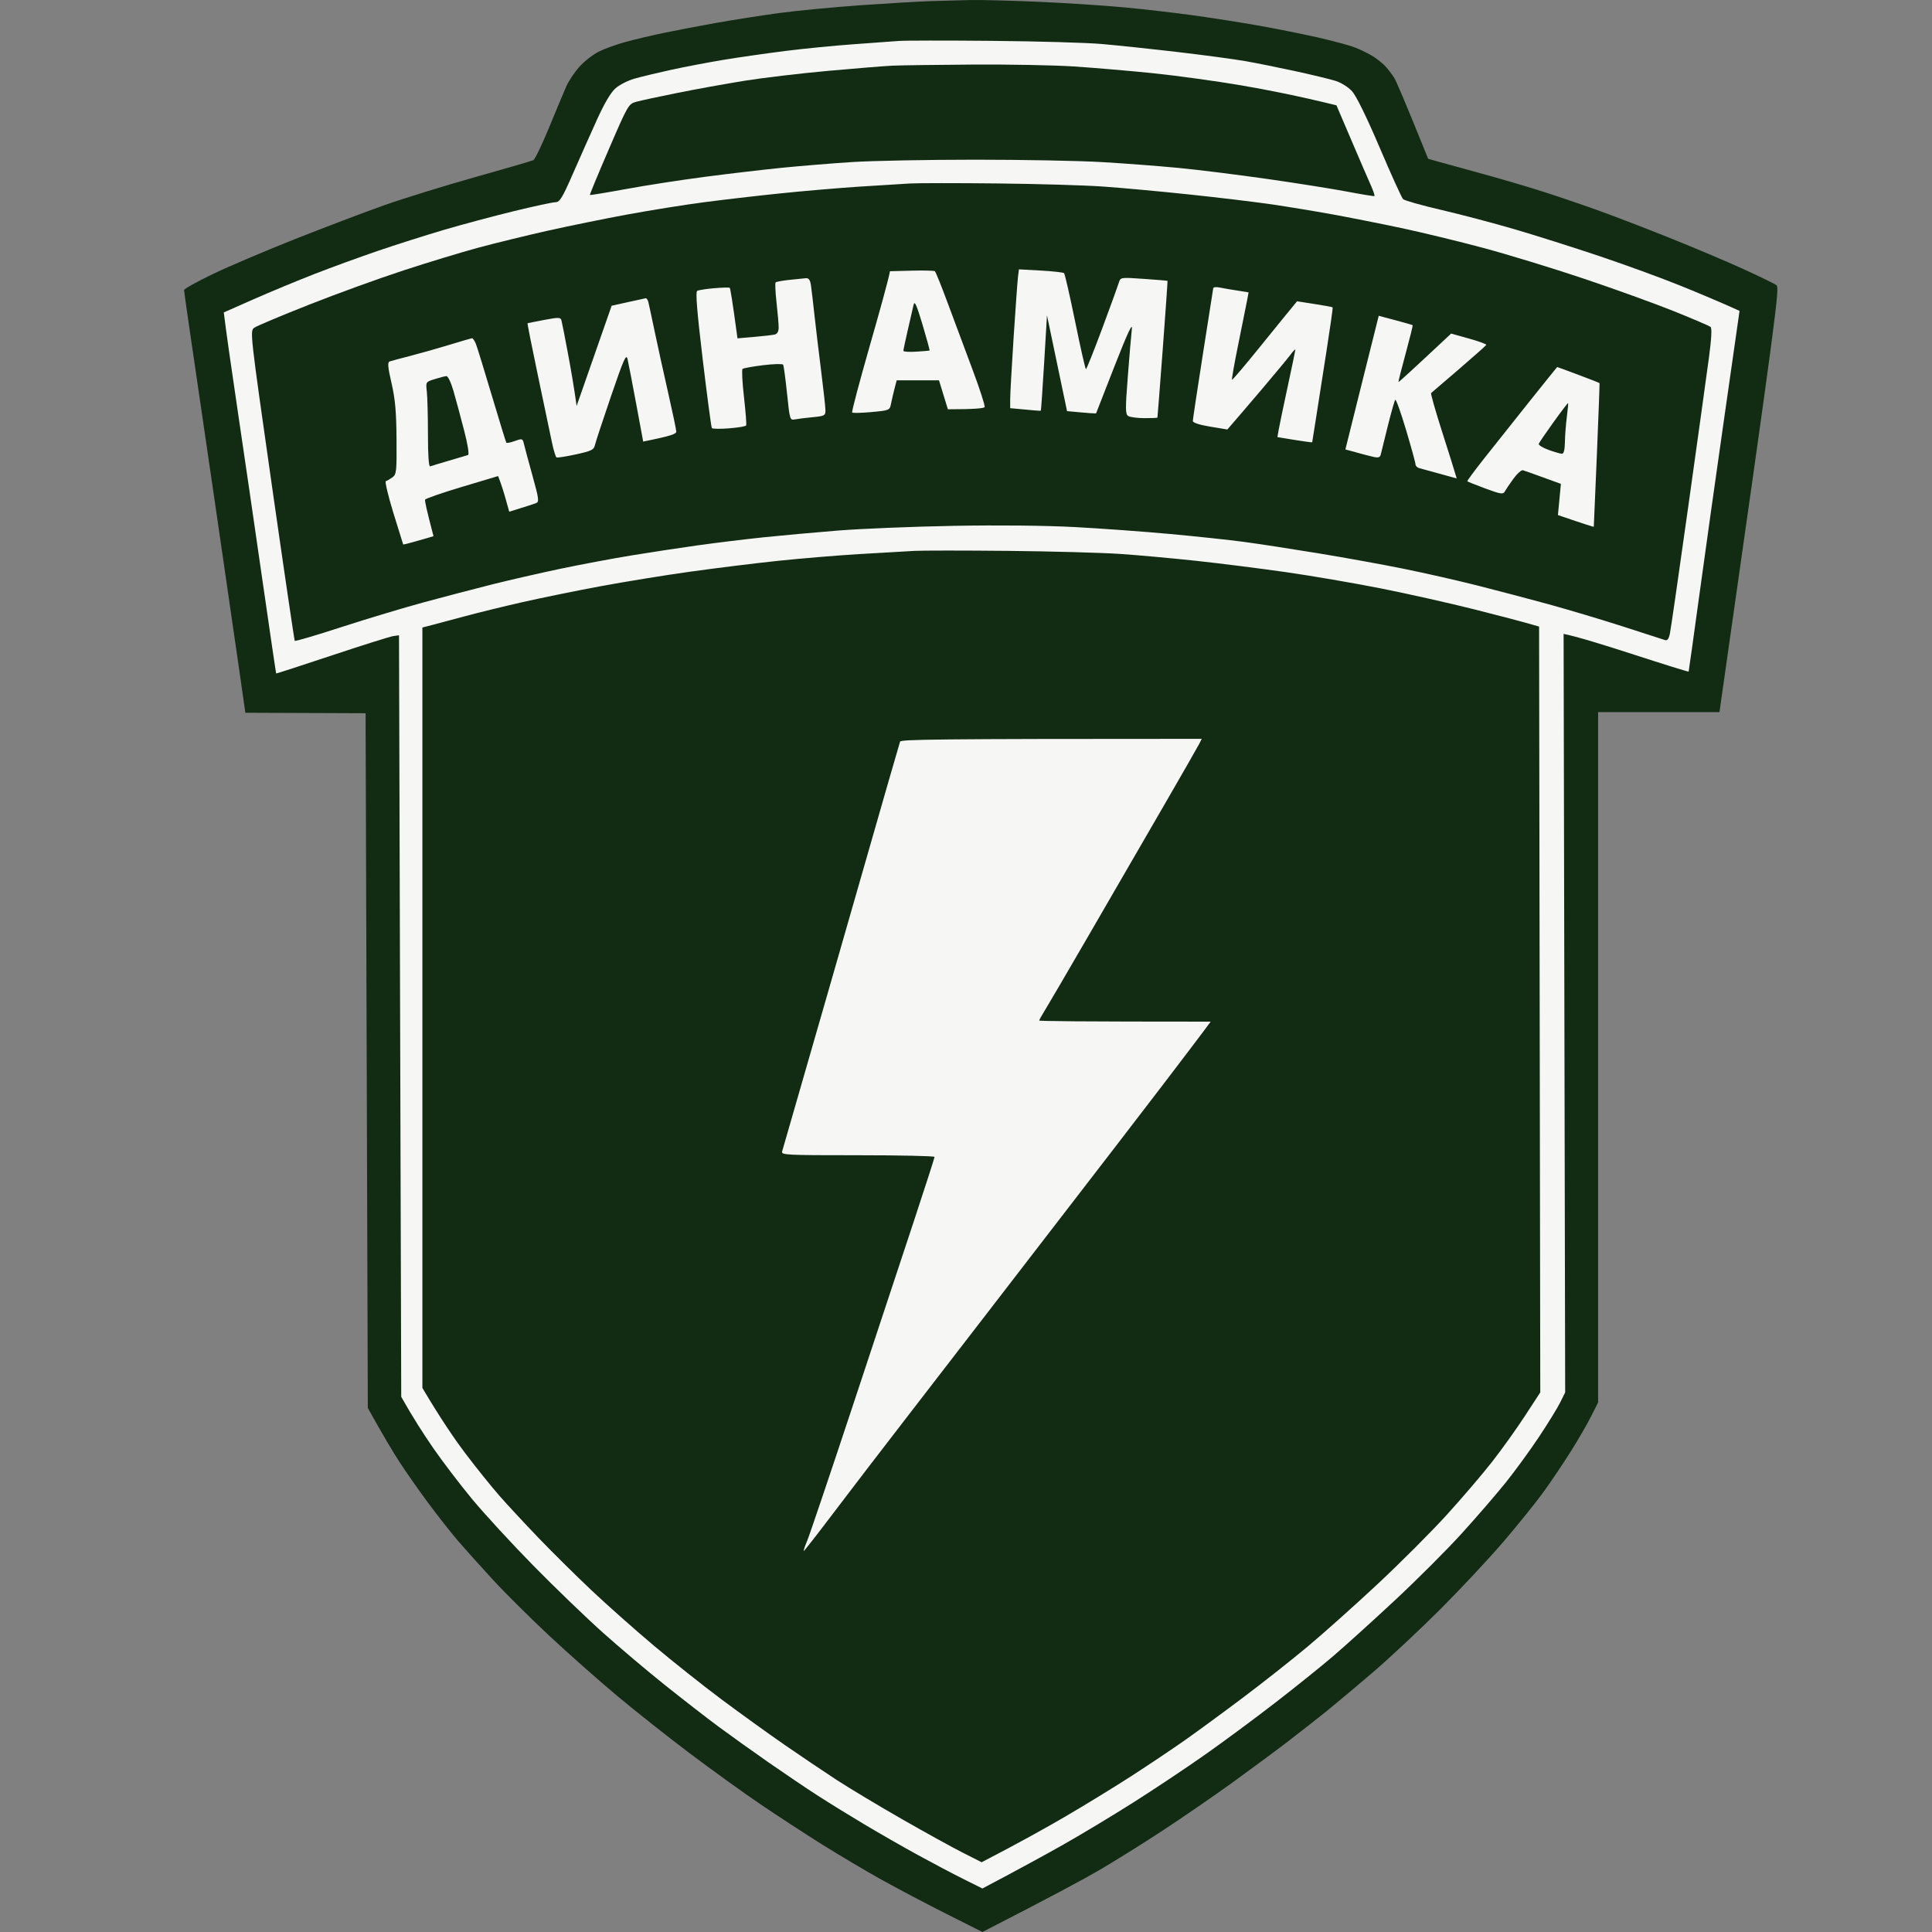
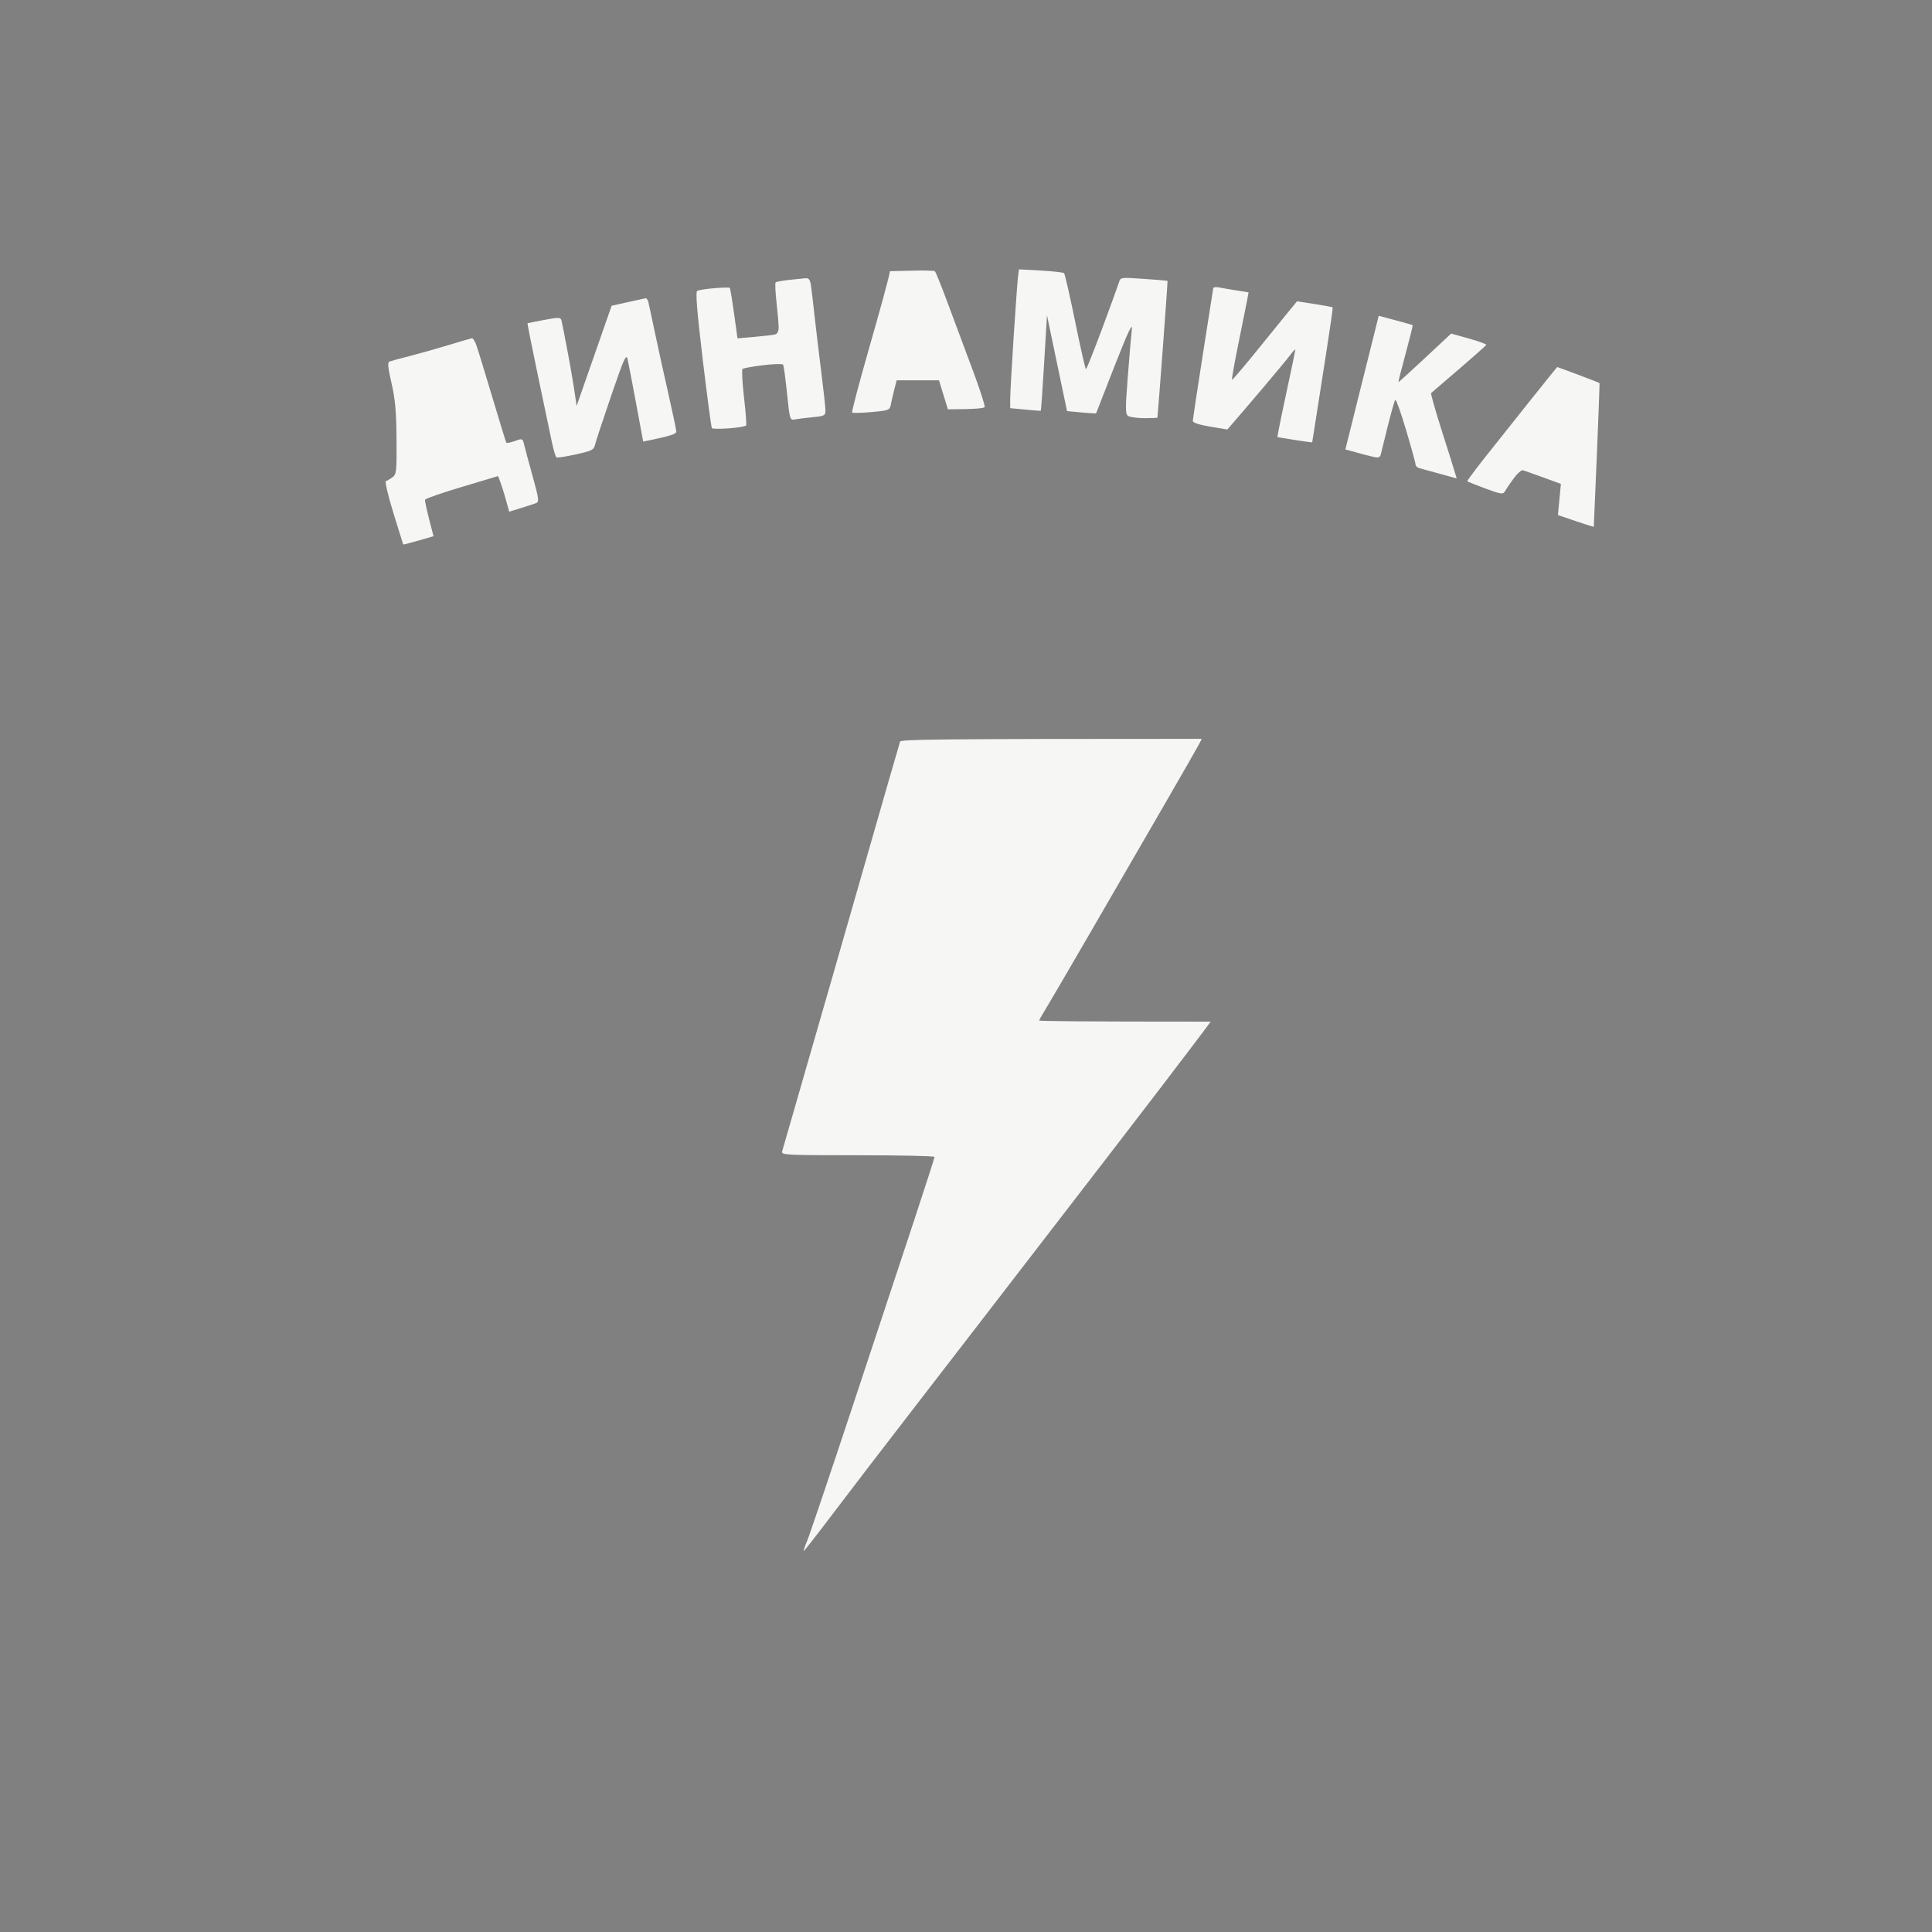
<svg xmlns="http://www.w3.org/2000/svg" version="1.2" viewBox="0 0 1024 1024" width="1024" height="1024">
  <rect x="0" y="0" width="1024" height="1024" fill="#808080" stroke="none" />
  <style>
		.s0 { fill: #122b13 } 
		.s1 { fill: #f6f6f5 } 
	</style>
  <g id="Layer 1">
    <g id="Background">
      <g id="Generated Image November 19, 2025 - 10_13AM">
-         <path id="Path 1" fill-rule="evenodd" class="s0" d="m493.55 0.58c-5.84 0.18-22.57 1.16-37.17 2.18-14.61 1.02-34.26 2.91-43.67 4.19-9.42 1.28-24.55 3.66-33.64 5.28-9.09 1.63-21.57 4.02-27.74 5.32-6.16 1.29-15.06 3.4-19.76 4.68-4.71 1.27-11.08 3.58-14.17 5.12-3.08 1.55-7.7 5.13-10.25 7.97-2.56 2.84-5.71 7.55-7 10.47-1.29 2.92-5.4 12.75-9.14 21.84-3.73 9.08-7.49 16.86-8.35 17.27-0.85 0.42-14.83 4.49-31.05 9.04-16.23 4.56-38.01 11.3-48.39 14.99-10.39 3.69-31.63 11.76-47.21 17.93-15.58 6.18-35.12 14.49-43.41 18.49-8.3 3.99-15.07 7.78-15.05 8.43 0.02 0.65 1.64 12.07 3.6 25.38 1.96 13.31 7.6 51.81 12.53 85.56 4.93 33.76 10.62 73.01 12.66 87.22l3.7 25.84 63.73 0.25 1.18 368.23c8.14 14.63 13.24 23.13 16.59 28.32 3.35 5.2 10.22 15.02 15.28 21.84 5.05 6.81 12.15 15.84 15.76 20.06 3.62 4.22 11.91 13.47 18.43 20.56 6.51 7.09 20.07 20.57 30.13 29.96 10.06 9.39 26.31 23.77 36.1 31.96 9.79 8.19 27.31 22.05 38.94 30.79 11.63 8.74 28.32 20.76 37.08 26.69 8.77 5.94 23.37 15.46 32.46 21.16 9.09 5.7 23.43 14.19 31.87 18.88 8.44 4.69 23.84 12.8 34.22 18.02l18.89 9.5c36.58-18.75 53.85-28.07 61.96-32.81 8.11-4.73 23.25-14.18 33.64-21 10.38-6.81 26.85-18.14 36.58-25.17 9.74-7.03 23.02-16.86 29.51-21.83 6.49-4.98 15.78-12.26 20.65-16.18 4.87-3.93 16.02-13.29 24.79-20.8 8.76-7.52 24.71-22.43 35.43-33.14 10.73-10.71 25.87-26.91 33.65-36 7.78-9.09 17.4-21.04 21.37-26.55 3.98-5.52 10.4-15.08 14.28-21.25 3.88-6.16 8.73-14.53 10.77-18.59l3.7-7.37v-365.87h64.32c30.56-214.09 31.92-224.97 30.21-226.27-1.03-0.78-9.05-4.69-17.81-8.68-8.77-3.99-26.29-11.4-38.95-16.46-12.66-5.07-29.65-11.6-37.77-14.52-8.11-2.91-21.39-7.42-29.5-10.02-8.12-2.6-22.99-6.96-33.05-9.7-10.06-2.73-20.37-5.57-22.92-6.31l-4.62-1.33c-12.53-31.1-17.03-41.46-18.08-43.08-1.05-1.62-3.03-4.21-4.4-5.75-1.38-1.53-4.36-3.96-6.63-5.39-2.27-1.43-6.52-3.53-9.44-4.68-2.93-1.15-11.95-3.59-20.07-5.43-8.11-1.84-22.45-4.7-31.86-6.36-9.42-1.65-24.82-4.07-34.23-5.36-9.41-1.3-25.61-3.17-36-4.16-10.38-0.99-30.83-2.33-45.44-2.97-14.6-0.65-31.07-1.07-36.58-0.95-5.52 0.13-14.82 0.38-20.66 0.56z" />
-         <path id="Path 2" fill-rule="evenodd" class="s1" d="m476.44 21.7c-2.92 0.24-13.54 1.01-23.61 1.72-10.06 0.71-26.52 2.32-36.58 3.59-10.06 1.27-24.94 3.41-33.05 4.75-8.11 1.35-20.59 3.73-27.73 5.3-7.15 1.57-15.78 3.65-19.18 4.62-3.41 0.96-7.93 3.26-10.04 5.11-2.52 2.21-5.92 7.96-9.93 16.82-3.35 7.4-9.06 20.23-12.69 28.51-5.62 12.84-6.97 15.05-9.24 15.06-1.46 0.01-11.42 2.15-22.13 4.76-10.71 2.61-27.44 7.09-37.18 9.96-9.73 2.88-25.4 7.85-34.81 11.07-9.42 3.21-24.55 8.73-33.64 12.27-9.09 3.54-23.61 9.57-32.27 13.39l-15.75 6.96c1.21 10.06 4.16 30.5 7.34 51.93 3.19 21.42 9.04 61.52 13.01 89.1 3.97 27.59 7.31 50.24 7.41 50.34 0.11 0.1 13.47-4.24 29.7-9.64 16.23-5.4 30.83-9.99 32.46-10.21l2.95-0.39 1.18 403.64c6.18 10.97 12.02 20 16.95 27.14 4.94 7.14 14.25 19.36 20.7 27.15 6.46 7.79 21.07 23.66 32.48 35.27 11.41 11.6 27.94 27.54 36.74 35.4 8.8 7.87 23.67 20.43 33.05 27.92 9.38 7.48 22.09 17.35 28.26 21.92 6.17 4.57 18.12 13.11 26.56 18.99 8.43 5.87 20.12 13.76 25.96 17.52 5.84 3.77 17 10.66 24.79 15.3 7.78 4.65 20.53 11.94 28.32 16.21 7.79 4.27 18.68 10.01 24.2 12.76l10.03 5c20.12-10.62 33.66-18.06 43.08-23.38 9.41-5.32 26.14-15.39 37.17-22.39 11.04-6.99 28.03-18.32 37.77-25.18 9.74-6.85 26.47-19.24 37.18-27.52 10.71-8.28 24.52-19.38 30.68-24.66 6.17-5.28 20.78-18.49 32.46-29.36 11.68-10.87 27.72-26.89 35.63-35.61 7.91-8.71 18.43-20.88 23.38-27.04 4.94-6.17 12.88-17.06 17.63-24.2 4.75-7.14 9.82-15.37 11.26-18.29l2.63-5.31-0.83-402.02c6.4 1.21 21.27 5.78 37.17 10.94 15.91 5.17 29 9.23 29.1 9.04 0.09-0.2 2.64-18.42 5.66-40.49 3.02-22.07 8.65-62.16 12.51-89.1 3.86-26.94 7.42-51.82 7.91-55.3l0.89-6.31c-10.07-4.58-21.22-9.24-31.28-13.32-10.06-4.08-29.45-11.16-43.08-15.73-13.63-4.58-33.81-10.96-44.85-14.2-11.03-3.23-28.56-7.86-38.95-10.27-10.38-2.41-19.47-4.98-20.19-5.71-0.72-0.72-6.29-13-12.37-27.28-6.88-16.13-12.42-27.44-14.63-29.87-2.02-2.22-5.84-4.61-8.87-5.55-2.92-0.91-12.48-3.21-21.24-5.12-8.76-1.91-20.71-4.31-26.56-5.33-5.84-1.03-22.04-3.2-35.99-4.83-13.96-1.63-32.02-3.53-40.13-4.24-8.11-0.7-34.4-1.45-58.42-1.66-24.02-0.22-46.06-0.19-48.98 0.05z" />
-         <path id="Path 3" fill-rule="evenodd" class="s0" d="m472.9 34.81c-4.22 0.21-19.62 1.45-34.23 2.77-14.6 1.32-34.52 3.69-44.26 5.26-9.73 1.57-25.67 4.45-35.4 6.41-9.74 1.96-19.57 4.08-21.84 4.71-4.03 1.11-4.38 1.72-14.47 25.11-5.69 13.18-10.21 24.1-10.04 24.27 0.18 0.17 8.81-1.25 19.2-3.16 10.39-1.91 29.24-4.83 41.9-6.48 12.66-1.65 30.98-3.8 40.72-4.78 9.73-0.97 26.46-2.34 37.17-3.03 10.71-0.68 39.93-1.25 64.92-1.25 24.99-0.01 55.26 0.56 67.27 1.26 12.01 0.7 30.33 2.09 40.72 3.09 10.38 0.99 31.63 3.64 47.21 5.87 15.58 2.23 34.59 5.25 42.25 6.7 7.65 1.46 14.16 2.52 14.45 2.36 0.3-0.16-0.59-2.82-1.98-5.9-1.38-3.09-6.03-13.84-10.32-23.9l-7.82-18.3c-20.12-4.95-36.98-8.27-50.45-10.57-13.47-2.3-34.71-5.22-47.21-6.49-12.5-1.27-31.22-2.86-41.6-3.54-10.39-0.68-34.55-1.13-53.7-1-19.15 0.12-38.27 0.39-42.49 0.59zm9.44 62.44c-4.22 0.23-16.43 0.99-27.15 1.69-10.71 0.7-29.56 2.31-41.89 3.59-12.34 1.27-30.66 3.41-40.72 4.73-10.06 1.33-28.12 4.23-40.13 6.44-12.01 2.21-31.13 6.11-42.49 8.66-11.36 2.56-27.82 6.58-36.58 8.95-8.77 2.37-26.56 7.78-39.54 12.02-12.98 4.24-35.56 12.43-50.16 18.2-14.61 5.77-27.62 11.25-28.92 12.18-2.34 1.68-2.24 2.49 9.33 83.53 6.43 45.01 11.89 82.1 12.14 82.43 0.25 0.32 11.45-2.98 24.9-7.35 13.44-4.36 33.21-10.3 43.92-13.2 10.71-2.9 26.91-7.14 36-9.42 9.08-2.28 25.28-5.98 35.99-8.24 10.71-2.25 27.71-5.44 37.77-7.09 10.06-1.65 26-4.07 35.41-5.38 9.41-1.31 24.81-3.19 34.22-4.18 9.42-0.98 27.21-2.6 39.54-3.59 12.34-0.99 39.95-2.12 61.37-2.51 23.8-0.43 48.82-0.18 64.33 0.65 13.95 0.74 36.79 2.41 50.75 3.69 13.95 1.29 31.48 3.16 38.94 4.17 7.47 1 25 3.69 38.95 5.98 13.96 2.28 34.41 5.98 45.44 8.22 11.04 2.23 28.56 6.21 38.95 8.83 10.38 2.63 27.38 7.1 37.77 9.94 10.38 2.84 28.17 8.15 39.53 11.8 11.36 3.65 21.45 6.91 22.43 7.25 1.25 0.43 2.02-0.54 2.62-3.32 0.47-2.16 4.87-32.6 9.78-67.65 4.91-35.06 9.84-70.54 10.95-78.86 1.34-10.01 1.62-15.46 0.84-16.12-0.65-0.56-9.41-4.31-19.47-8.36-10.06-4.04-31.57-11.81-47.8-17.26-16.23-5.45-40.13-12.76-53.11-16.24-12.98-3.48-32.63-8.25-43.67-10.59-11.03-2.34-27.5-5.6-36.59-7.25-9.08-1.65-23.42-4.01-31.86-5.25-8.44-1.24-28.09-3.61-43.67-5.25-15.58-1.65-36.29-3.55-46.03-4.23-9.74-0.67-34.96-1.41-56.06-1.63-21.1-0.22-41.81-0.22-46.03 0.02zm2.36 194.73c-4.22 0.24-17.23 0.99-28.92 1.68-11.68 0.69-31.33 2.32-43.66 3.62-12.34 1.31-33.32 3.9-46.62 5.77-13.31 1.86-34.55 5.31-47.21 7.67-12.66 2.35-31.12 6.11-41.01 8.35-9.9 2.24-23.71 5.62-30.69 7.51-6.98 1.89-14.95 4.02-17.7 4.72l-5.02 1.29v403.05c9.6 16.22 17.06 27.11 22.76 34.66 5.71 7.55 13.87 17.71 18.15 22.58 4.27 4.87 13.65 14.96 20.82 22.42 7.18 7.47 19.73 19.88 27.89 27.59 8.16 7.7 23.06 20.93 33.12 29.39 10.07 8.46 26.26 21.32 36 28.58 9.74 7.26 24.61 17.98 33.05 23.82 8.44 5.84 20.92 14.25 27.73 18.69 6.82 4.44 22.49 13.84 34.82 20.9 12.33 7.06 26.85 15.06 32.26 17.79l9.83 4.97c19.42-10.07 33.59-17.96 44.01-24.03 10.42-6.08 26.38-15.85 35.46-21.72 9.09-5.87 21.84-14.42 28.33-18.99 6.49-4.57 20.3-14.69 30.68-22.5 10.39-7.8 25.79-19.96 34.23-27.01 8.44-7.05 25.17-22 37.18-33.22 12.01-11.21 28.47-27.69 36.59-36.62 8.11-8.92 18.95-21.61 24.09-28.19 5.15-6.58 12.99-17.54 17.43-24.36l8.08-12.39-0.63-405.9c-8.23-2.43-21.24-5.82-34.22-9.09-12.98-3.28-35.29-8.28-49.57-11.12-14.28-2.84-37.12-6.75-50.75-8.69-13.63-1.94-34.88-4.62-47.21-5.95-12.33-1.33-30.39-2.97-40.13-3.64-9.74-0.66-36.56-1.4-59.6-1.63-23.04-0.23-45.35-0.23-49.57 0z" />
        <path id="Path 4" fill-rule="evenodd" class="s1" d="m483.23 143.46l-11.51 0.29c-0.97 5.03-5.62 21.74-10.96 40.37-5.33 18.63-9.43 34.16-9.11 34.52 0.33 0.36 4.94 0.25 10.25-0.24 9.54-0.87 9.67-0.93 10.36-4.43 0.39-1.94 1.22-5.53 1.85-7.96l1.15-4.43h22.42l4.72 15.35c14.64 0 19.15-0.54 19.48-1.18 0.32-0.65-2.65-9.82-6.61-20.36-3.96-10.55-9.85-26.35-13.1-35.12-3.24-8.76-6.24-16.19-6.67-16.52-0.42-0.32-5.95-0.46-12.27-0.29zm56.35 3.04c-0.27 2.06-1.31 16.49-2.33 32.07-1.01 15.58-1.83 30.45-1.83 33.04l0.01 4.73c12.36 1.2 16.07 1.47 16.22 1.36 0.14-0.1 0.94-11.52 1.77-25.38l1.5-25.2 10.63 50.78c11.89 1.15 15.38 1.33 15.42 1.14 0.05-0.19 4.47-11.5 9.81-25.13 6.98-17.78 9.56-23.28 9.12-19.47-0.34 2.92-1.3 14.23-2.14 25.13-1.35 17.45-1.32 19.95 0.24 20.93 0.98 0.61 4.83 1.12 8.56 1.13 3.73 0.01 6.84-0.12 6.9-0.28 0.07-0.16 1.33-16.49 2.82-36.29 1.48-19.8 2.62-36.09 2.53-36.19-0.08-0.11-5.73-0.59-12.55-1.06-12.37-0.86-12.39-0.85-13.23 1.97-0.47 1.55-4.45 12.51-8.85 24.35-4.41 11.84-8.28 21.53-8.6 21.54-0.33 0-2.89-11.28-5.7-25.07-2.82-13.79-5.47-25.41-5.91-25.82-0.43-0.4-5.99-1.02-12.35-1.38l-11.56-0.64zm-121.14 1.83c-3.66 0.4-6.96 1-7.33 1.32-0.37 0.33-0.16 5.11 0.46 10.63 0.62 5.51 1.13 11.49 1.13 13.27 0.01 2.12-0.71 3.42-2.06 3.75-1.13 0.27-6.04 0.84-10.91 1.26l-8.85 0.77c-2.75-20.46-3.81-26.58-4.13-26.8-0.33-0.22-4.05-0.12-8.27 0.23-4.22 0.35-8.25 0.99-8.97 1.42-0.92 0.56-0.07 11.1 2.95 36.37 2.34 19.58 4.52 35.94 4.84 36.36 0.33 0.43 4.44 0.48 9.15 0.11 4.71-0.36 8.77-1.05 9.03-1.54 0.25-0.48-0.27-7.26-1.16-15.04-0.89-7.79-1.24-14.5-0.76-14.91 0.47-0.4 5.37-1.29 10.89-1.97 5.52-0.67 10.3-0.8 10.62-0.28 0.33 0.52 1.25 7.38 2.07 15.25 1.43 13.87 1.55 14.28 4.13 13.77 1.46-0.29 5.71-0.82 9.44-1.18 6.28-0.6 6.79-0.87 6.79-3.6 0-1.63-1.03-11.05-2.29-20.95-1.25-9.9-2.85-23.31-3.56-29.8-0.7-6.49-1.53-13.53-1.85-15.64-0.4-2.74-1.16-3.79-2.63-3.68-1.14 0.08-5.07 0.48-8.73 0.88zm224.6 4.42c-0.1 0.57-2.57 16.3-5.49 34.97-2.93 18.66-5.32 34.59-5.33 35.4-0.01 0.93 3.4 2.04 9.15 3l9.16 1.52c4.57-5.25 11.5-13.37 18.35-21.43 6.85-8.06 13.64-16.25 15.09-18.2 1.45-1.95 2.62-3.14 2.59-2.65-0.02 0.48-1.84 9.25-4.05 19.47-2.21 10.22-4.34 20.45-4.74 22.72l-0.73 4.13c14.21 2.37 18.39 2.9 18.45 2.71 0.06-0.19 0.97-5.93 2.02-12.74 1.05-6.82 3.54-22.75 5.53-35.41 1.98-12.66 3.47-23.16 3.29-23.34-0.19-0.18-4.5-0.98-9.6-1.77l-9.27-1.44c-3.93 4.74-11.57 14.16-19.53 24-7.95 9.84-14.67 17.76-14.93 17.6-0.27-0.16 1.25-8.79 3.38-19.18 2.12-10.39 4.21-20.74 4.63-23.01l0.76-4.14c-9.63-1.5-13.8-2.23-15.49-2.59-1.68-0.36-3.14-0.19-3.24 0.38zm-310.3 7.4l-8.56 1.9c-6.39 18.29-10.57 30.24-13.4 38.35l-5.16 14.76c-1.25-9.15-2.94-18.98-4.58-27.74-1.63-8.76-3.2-16.73-3.48-17.7-0.46-1.56-1.55-1.58-9.07-0.16-4.71 0.89-8.7 1.69-8.88 1.77-0.17 0.09 2.32 12.64 5.53 27.89 3.22 15.26 6.55 31.12 7.4 35.26 0.86 4.13 1.96 7.72 2.44 7.96 0.49 0.25 5.12-0.48 10.3-1.61 8.31-1.83 9.48-2.41 10.07-5.02 0.37-1.62 4.22-13.31 8.55-25.97 6.81-19.86 8-22.52 8.72-19.47 0.46 1.95 2.51 12.57 4.56 23.61l3.72 20.06c15.05-3.03 17.56-4.05 17.54-5.31-0.02-0.98-1.91-10-4.2-20.07-2.29-10.06-5.5-24.66-7.14-32.45-1.63-7.79-3.2-15.09-3.49-16.23-0.3-1.14-0.93-1.99-1.42-1.9-0.49 0.09-4.74 1.02-9.45 2.07zm389.16 42.63l-8.82 35.43c9.15 2.55 13.26 3.61 15.05 3.99 2.47 0.53 3.36 0.2 3.72-1.37 0.27-1.14 1.94-7.91 3.71-15.05 1.78-7.14 3.55-13.38 3.95-13.87 0.39-0.48 2.97 6.69 5.72 15.94 2.76 9.25 5.02 17.48 5.02 18.29 0 0.81 0.94 1.72 2.07 2.01 1.14 0.3 6.05 1.64 10.92 2.99l8.85 2.45c-1.2-4.18-4.39-14.26-7.86-25.11-3.46-10.85-6.04-19.92-5.71-20.16 0.32-0.24 6.96-5.93 14.75-12.64 7.79-6.71 14.31-12.5 14.49-12.88 0.19-0.38-3.93-1.89-9.14-3.35l-9.48-2.65c-21.5 20.15-27.83 25.86-27.94 25.69-0.11-0.18 1.6-6.96 3.81-15.07 2.2-8.11 3.88-14.88 3.74-15.04-0.15-0.16-4.25-1.34-9.12-2.64-4.86-1.29-8.86-2.35-8.88-2.36-0.01-0.01-3.99 15.92-8.85 35.4zm-483.86-19.97c-6.17 1.89-15.46 4.51-20.66 5.84-5.19 1.32-10.1 2.65-10.91 2.95-1.14 0.42-0.9 3.05 1.04 11.46 1.95 8.47 2.55 15.1 2.65 29.6 0.13 17.42-0.02 18.8-2.22 20.38-1.3 0.93-2.85 1.82-3.44 1.97-0.6 0.15 1.2 7.71 3.98 16.8 2.79 9.08 5.13 16.63 5.21 16.76 0.09 0.14 3.74-0.79 8.12-2.06l7.96-2.31c-3.74-14.18-4.67-18.77-4.47-19.35 0.19-0.58 8.97-3.63 19.52-6.78l19.18-5.74c1.63 4.12 2.96 8.37 4 12.1l1.9 6.79c9.61-2.96 13.24-4.16 14.27-4.57 1.66-0.66 1.43-2.34-1.89-14.32-2.07-7.46-4.11-15.03-4.53-16.82-0.74-3.15-0.88-3.2-4.86-1.77-2.25 0.82-4.29 1.21-4.53 0.89-0.23-0.32-3.67-11.48-7.63-24.79-3.96-13.3-7.76-25.65-8.45-27.44-0.7-1.78-1.66-3.19-2.15-3.13-0.48 0.06-5.93 1.66-12.09 3.54zm572.41 30.22c-8.12 10.16-18.87 23.69-23.9 30.07-5.03 6.38-9.02 11.77-8.85 11.98 0.16 0.21 4.47 1.94 9.57 3.83 7.97 2.96 9.42 3.2 10.23 1.68 0.53-0.97 2.59-4.02 4.59-6.78 2-2.76 4.3-4.82 5.11-4.57 0.81 0.24 5.67 1.97 10.79 3.83l9.31 3.39-1.57 16.53c14.68 5.03 18.97 6.36 19.01 6.19 0.03-0.16 0.77-17.29 1.63-38.06 0.86-20.77 1.5-37.89 1.41-38.05-0.08-0.15-5.14-2.15-11.23-4.42-6.09-2.28-11.13-4.14-11.21-4.12-0.08 0.02-6.78 8.34-14.89 18.5zm-333.39 180.05c-0.27 0.81-2.93 9.97-5.92 20.35-2.98 10.39-16.78 58.46-30.66 106.82-13.89 48.36-25.55 88.85-25.92 89.99-0.63 1.94 1.8 2.06 40.05 2.06 22.39 0 40.72 0.4 40.72 0.89 0 0.49-5.01 16.02-11.12 34.52-6.12 18.5-20.79 62.85-32.61 98.55-11.83 35.7-22.5 67.3-23.72 70.22-1.22 2.92-2.08 5.44-1.91 5.6 0.17 0.15 7.22-8.86 15.66-20.03 8.43-11.16 27.26-35.72 41.84-54.57 14.57-18.85 31.59-40.91 37.82-49.02 6.22-8.11 25.87-33.61 43.66-56.65 17.79-23.04 40.61-52.71 50.7-65.93 10.09-13.21 20.08-26.36 22.19-29.21l3.83-5.18c-70.43 0-90.87-0.27-90.87-0.59 0-0.33 1.24-2.58 2.77-5.02 1.53-2.43 12.47-21.15 24.32-41.6 11.85-20.45 29.38-50.72 38.96-67.27 9.58-16.56 18.02-31.29 18.76-32.75l1.34-2.66c-142.39 0-159.49 0.31-159.89 1.48z" />
-         <path id="Path 5" fill-rule="evenodd" class="s0" d="m484.25 161.45c-0.37 1.63-1.74 7.6-3.06 13.28-1.31 5.68-2.39 10.73-2.38 11.21 0 0.49 3.06 0.69 6.78 0.45 3.73-0.24 6.93-0.51 7.1-0.59 0.18-0.08-1.5-6.26-3.73-13.72-3.07-10.29-4.21-12.86-4.71-10.63zm-253.89 39.5c-4.71 1.47-4.72 1.49-4.13 6.66 0.32 2.85 0.59 13.02 0.59 22.61 0 11.13 0.43 17.25 1.18 16.96 0.65-0.25 5.16-1.62 10.03-3.03 4.87-1.41 9.39-2.76 10.03-2.99 0.71-0.25-0.13-5.52-2.12-13.21-1.81-7.04-4.34-16.38-5.6-20.76-1.33-4.57-2.94-7.92-3.78-7.84-0.81 0.06-3.6 0.78-6.2 1.6zm593.1 22.71c-4.1 5.71-7.65 10.91-7.89 11.56-0.24 0.65 2.09 2.1 5.18 3.22 3.1 1.12 6.29 2.05 7.1 2.06q1.48 0.03 1.58-6.17c0.05-3.4 0.51-9.38 1.01-13.27 0.5-3.9 0.82-7.24 0.69-7.43-0.12-0.19-3.57 4.33-7.67 10.03z" />
      </g>
    </g>
  </g>
</svg>